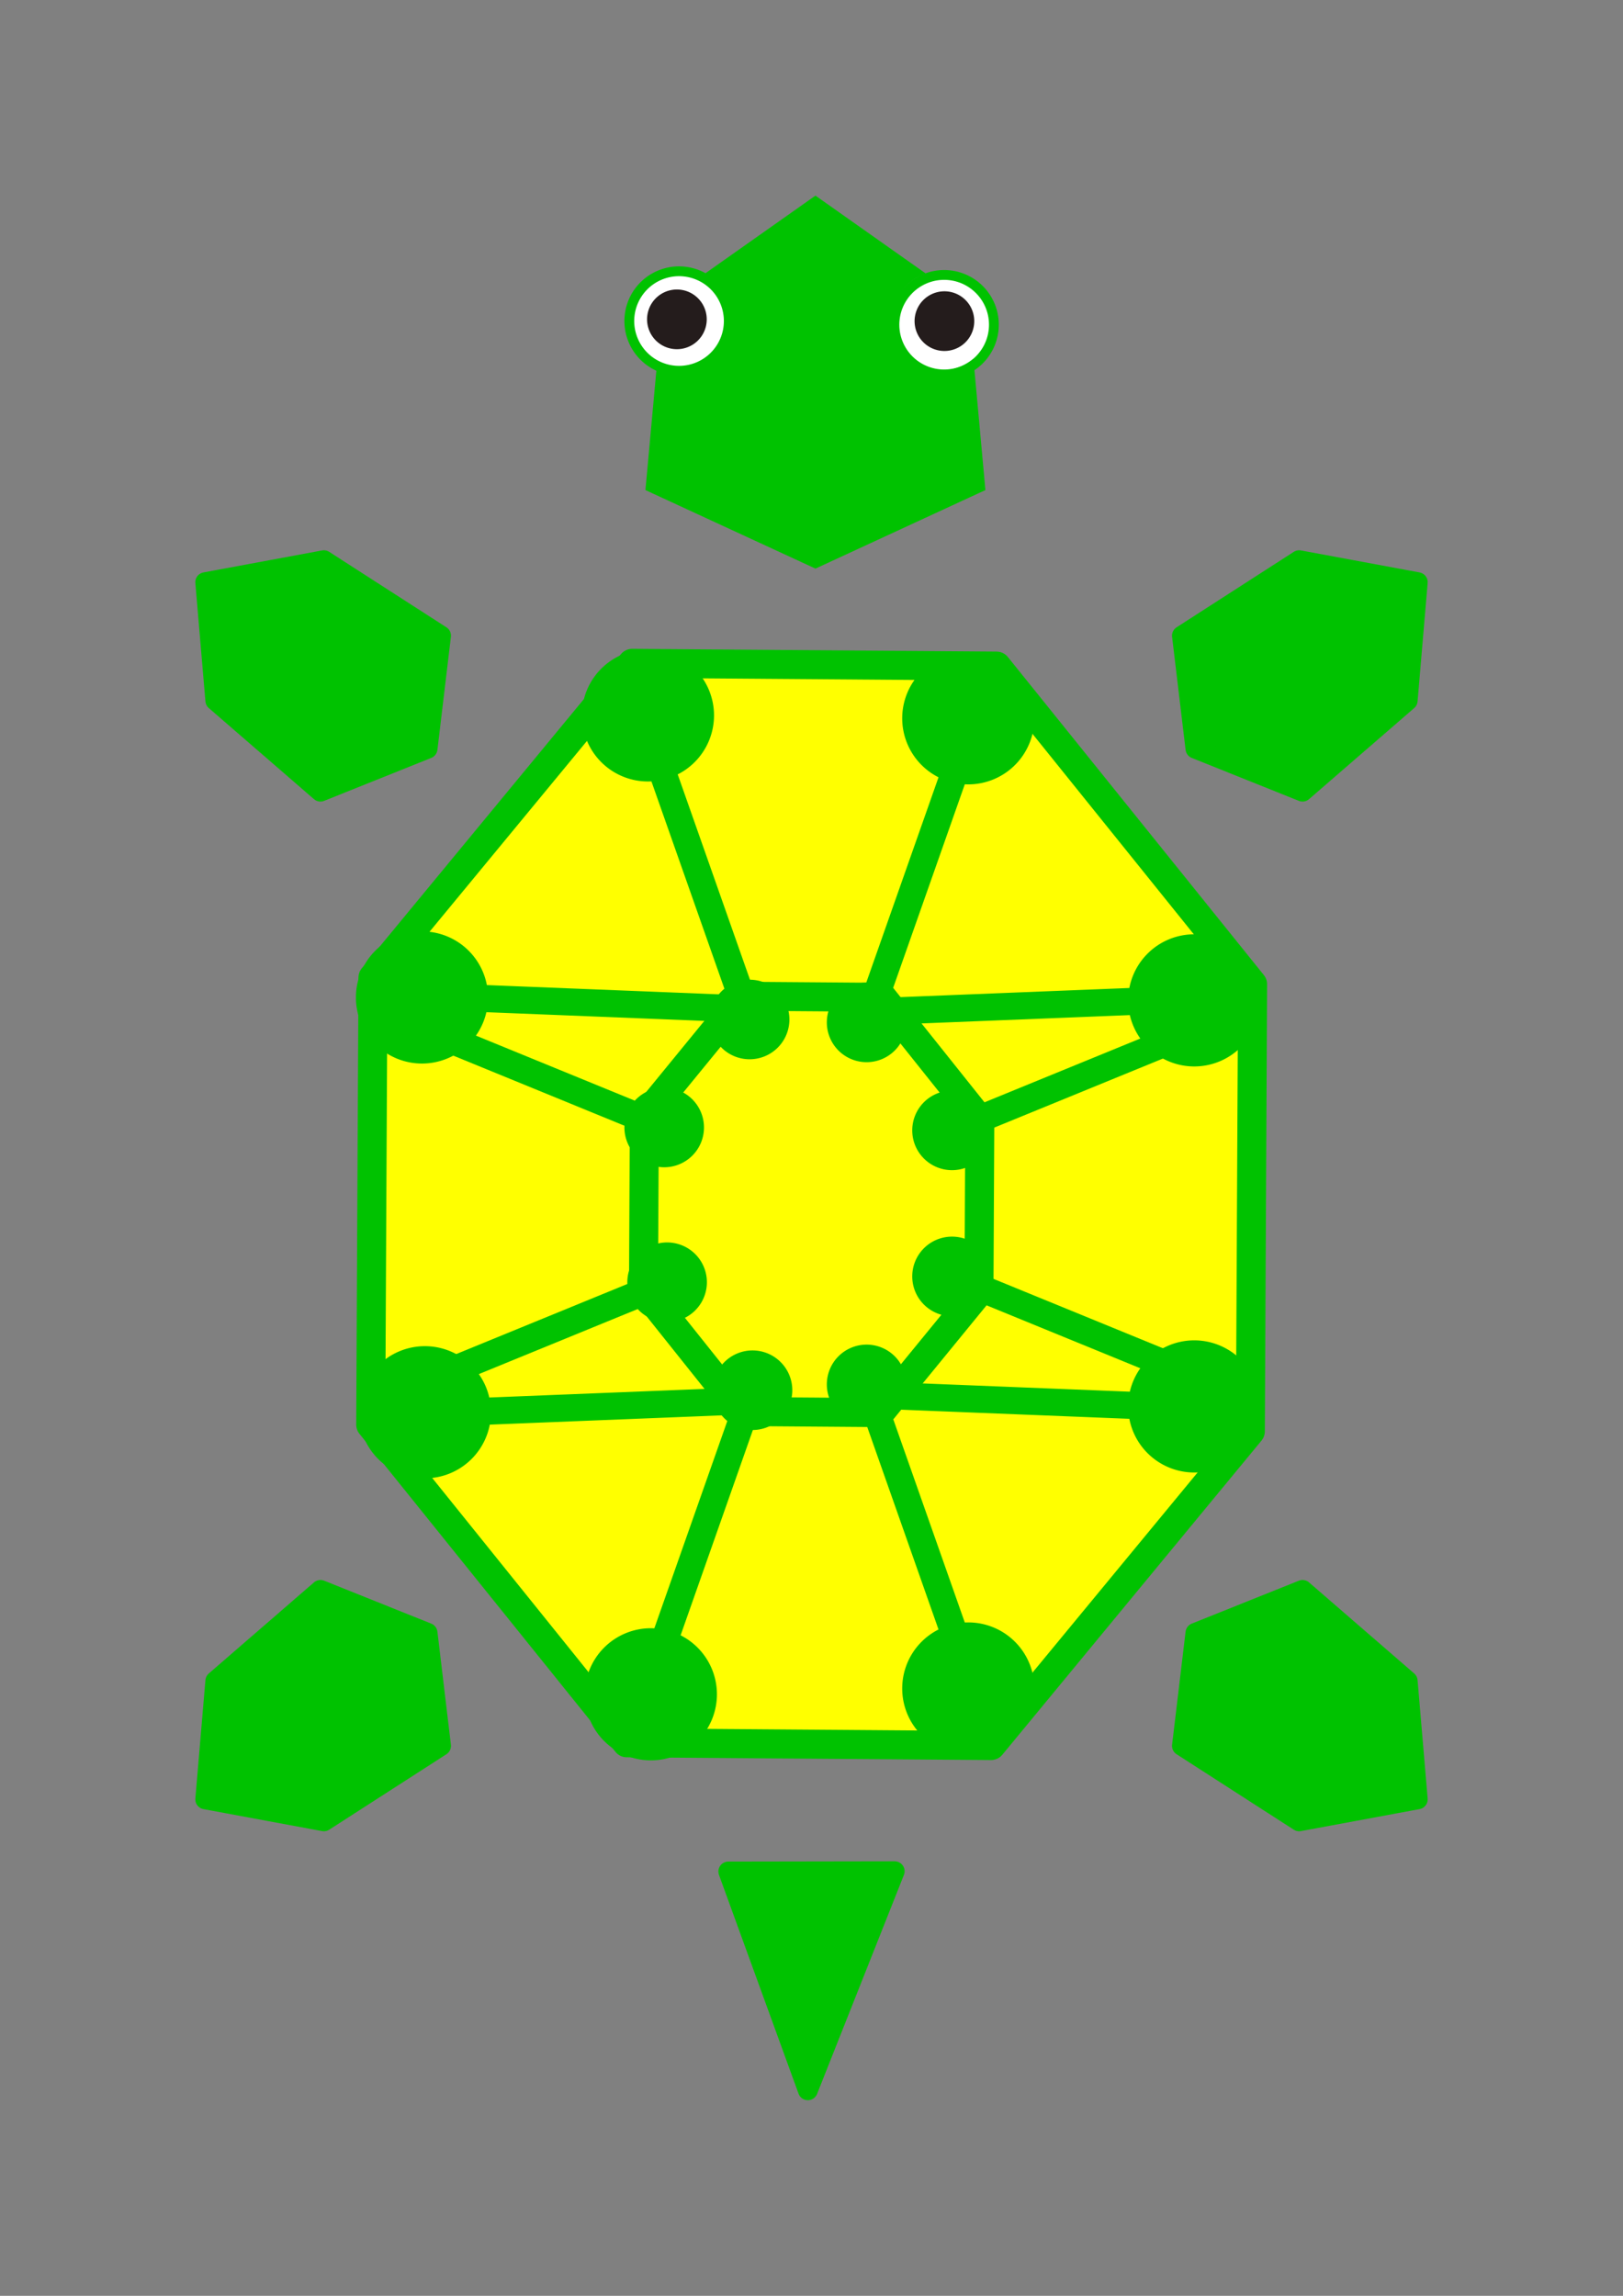
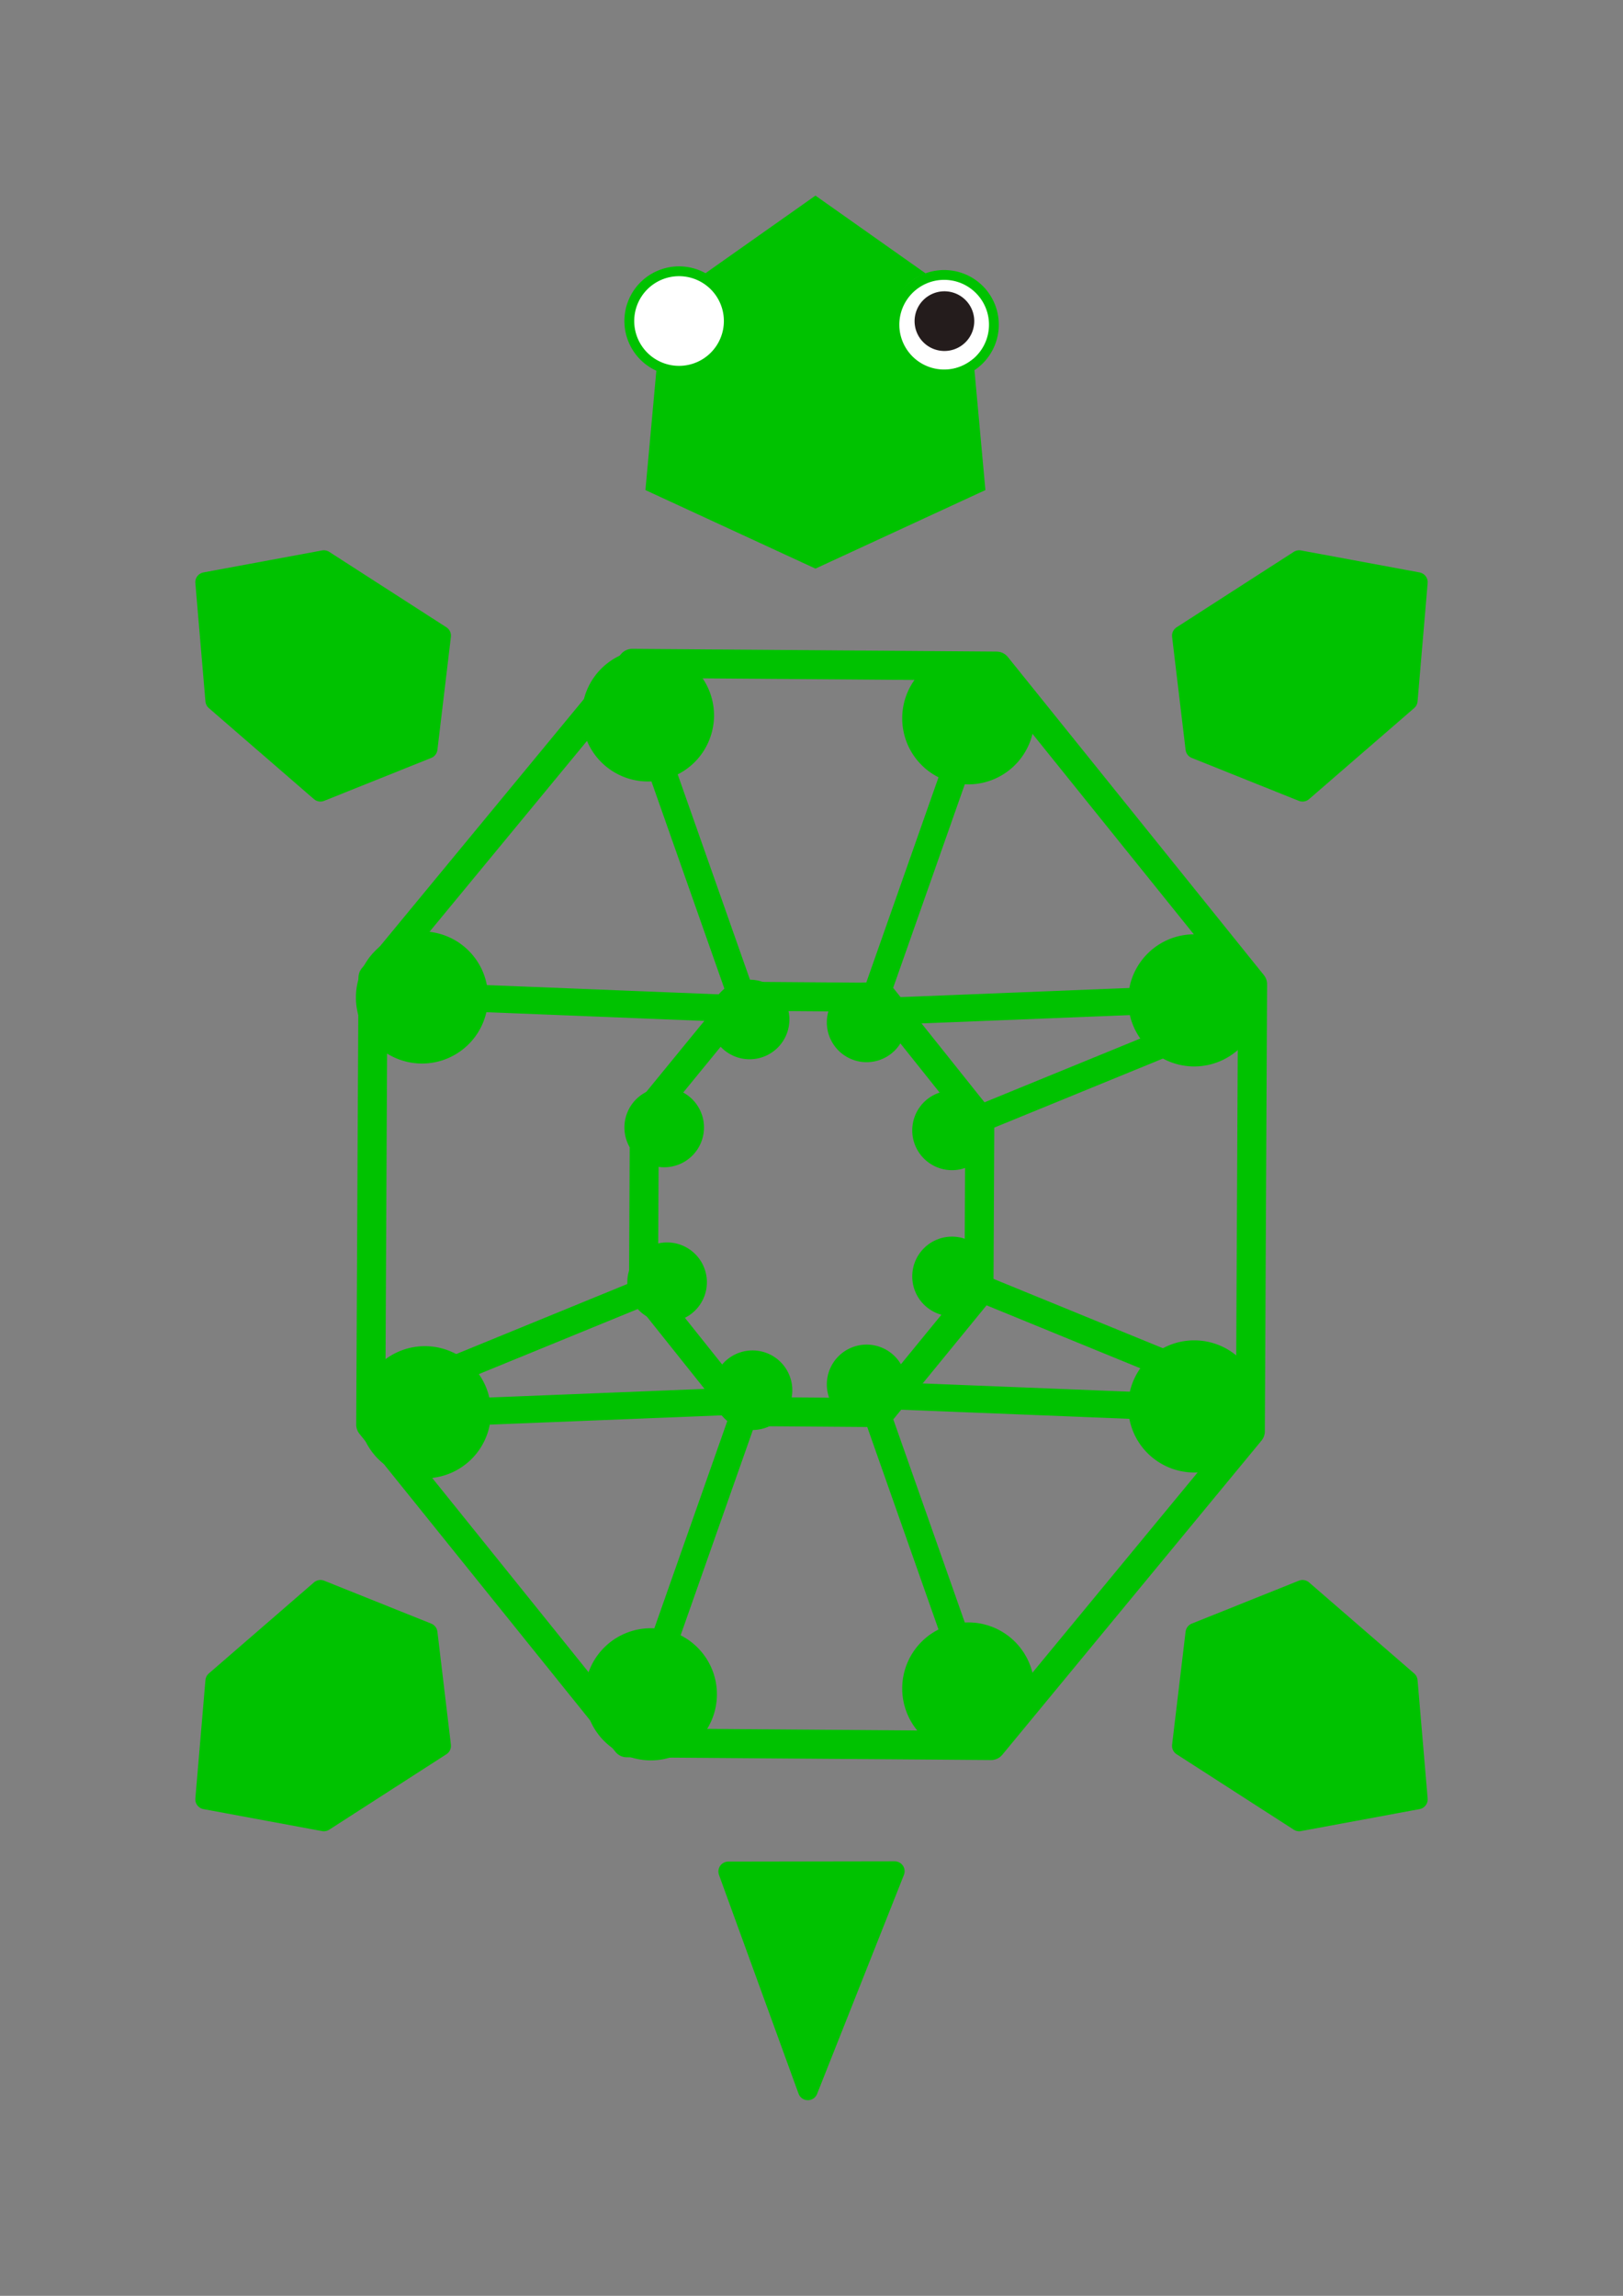
<svg xmlns="http://www.w3.org/2000/svg" xmlns:ns1="http://www.inkscape.org/namespaces/inkscape" xmlns:ns2="http://sodipodi.sourceforge.net/DTD/sodipodi-0.dtd" width="210mm" height="297mm" viewBox="0 0 744.094 1052.362" id="svg4896" version="1.1" ns1:version="0.91 r13725" ns2:docname="logo.svg" ns1:export-filename="/home/jerome/Projects/wildturtles/logo.svg.png" ns1:export-xdpi="300" ns1:export-ydpi="300">
  <rect x="0" y="0" width="744.094" height="1052.362" fill="#808080" stroke="none" />
  <defs id="defs4898" />
  <ns2:namedview id="base" pagecolor="#ffffff" bordercolor="#666666" borderopacity="1.0" ns1:pageopacity="0.0" ns1:pageshadow="2" ns1:zoom="0.35" ns1:cx="-380.71429" ns1:cy="369.68495" ns1:document-units="px" ns1:current-layer="layer1" showgrid="false" ns1:window-width="1638" ns1:window-height="987" ns1:window-x="280" ns1:window-y="31" ns1:window-maximized="1" />
  <g ns1:label="Calque 1" ns1:groupmode="layer" id="layer1">
    <g id="g5862" transform="translate(22.488,180.044)">
      <path ns1:connector-curvature="0" id="circle5858" d="m 433.099,-31.924 a 22.207,22.207 0 0 1 -22.207,22.207 22.207,22.207 0 0 1 -22.207,-22.207 22.207,22.207 0 0 1 22.207,-22.207 22.207,22.207 0 0 1 22.207,22.207 z" style="opacity:1;fill:#ffffff;fill-opacity:1;stroke:none;stroke-width:3.3;stroke-linejoin:round;stroke-miterlimit:4;stroke-dasharray:none;stroke-opacity:0.895" />
      <path ns1:connector-curvature="0" id="path5856" d="m 311.179,-33.086 a 22.207,22.207 0 0 1 -22.207,22.207 22.207,22.207 0 0 1 -22.207,-22.207 22.207,22.207 0 0 1 22.207,-22.207 22.207,22.207 0 0 1 22.207,22.207" style="opacity:1;fill:#ffffff;fill-opacity:1;stroke:none;stroke-width:3.3;stroke-linejoin:round;stroke-miterlimit:4;stroke-dasharray:none;stroke-opacity:0.895" />
      <g transform="translate(-22.488,-180.044)" id="g4774">
-         <path ns1:connector-curvature="0" id="path4340" d="m 456.166,797.121 -165.77,1.255 -117.94,-142.97 -1.022,-203.444 116.494,-144.744 165.77,-1.255 117.94,142.97 1.022,203.445 z" style="fill:#ffff00;fill-opacity:1;stroke:none" />
        <path ns1:connector-curvature="0" id="path4419" d="m 541.884,800.284 6.187,-51.82 49.106,-19.681 48.201,41.74 4.624,54.271 -54.388,10.08 z" style="fill:#00c200;fill-opacity:1;stroke:#00c200;stroke-width:9.094;stroke-linecap:round;stroke-linejoin:round;stroke-miterlimit:4;stroke-dasharray:none;stroke-opacity:1" />
        <path ns1:connector-curvature="0" id="path4423" d="m 541.884,291.376 6.187,51.82 49.106,19.681 48.201,-41.74 4.624,-54.271 -54.388,-10.08 z" style="fill:#00c200;fill-opacity:1;stroke:#00c200;stroke-width:9.094;stroke-linecap:round;stroke-linejoin:round;stroke-miterlimit:4;stroke-dasharray:none;stroke-opacity:1" />
        <path ns1:connector-curvature="0" id="path4425" d="m 370.379,958.15 -36.475,-100.289 76.287,-0.121 z" style="fill:#00c200;fill-opacity:1;stroke:#00c200;stroke-width:9.094;stroke-linecap:round;stroke-linejoin:round;stroke-miterlimit:4;stroke-dasharray:none;stroke-opacity:1" />
        <g transform="matrix(0.912,0,0,0.912,34.538,76.073)" id="g4427">
          <path ns1:connector-curvature="0" style="fill:#00c200;fill-opacity:1;fill-rule:nonzero;stroke:none" clip-path="none" d="m 372.062,14.906 -55.906,39.438 c 9.999,4.748 15.942,15.794 13.812,27.188 -2.536,13.572 -15.584,22.505 -29.156,19.969 -3.032,-0.567 -5.819,-1.651 -8.312,-3.156 l -5.906,64.562 L 372.062,202.375 457.5,162.906 451.469,96.938 c -5.528,4.619 -12.991,6.833 -20.625,5.406 -13.572,-2.536 -22.536,-15.584 -20,-29.156 1.728,-9.247 8.357,-16.341 16.688,-19.125 L 372.062,14.906 Z" id="path4429" />
          <path ns1:connector-curvature="0" id="path4431" d="m 23.06,-443.956 a 25,25 0 0 1 -25,25 25,25 0 0 1 -25,-25 25,25 0 0 1 25,-25 25,25 0 0 1 25,25 z" clip-path="none" style="fill:none;stroke:#00c200;stroke-width:4.935;stroke-linecap:round;stroke-linejoin:round;stroke-miterlimit:4;stroke-dasharray:none;stroke-opacity:1" transform="matrix(-0.184,0.983,-0.983,-0.184,0,0)" />
          <path ns1:connector-curvature="0" id="path4433" d="m 45.767,-312.628 a 25,25 0 0 1 -25,25 25,25 0 0 1 -25,-25 25,25 0 0 1 25,-25 25,25 0 0 1 25,25 z" clip-path="none" style="fill:none;stroke:#00c200;stroke-width:4.935;stroke-linecap:round;stroke-linejoin:round;stroke-miterlimit:4;stroke-dasharray:none;stroke-opacity:1" transform="matrix(-0.184,0.983,-0.983,-0.184,0,0)" />
        </g>
-         <path ns1:connector-curvature="0" id="path4435" d="m 307.826,159.83 a 13.678,13.678 0 0 1 -10.933,-15.958 13.678,13.678 0 0 1 15.958,-10.933 13.678,13.678 0 0 1 10.933,15.958 13.678,13.678 0 0 1 -15.958,10.933 z" style="fill:#241c1c;fill-opacity:1;stroke:none" />
        <path ns1:connector-curvature="0" id="path4437" d="m 430.475,160.651 a 13.678,13.678 0 0 1 -10.933,-15.958 13.678,13.678 0 0 1 15.958,-10.933 13.678,13.678 0 0 1 10.933,15.958 13.678,13.678 0 0 1 -15.958,10.933 z" style="fill:#241c1c;fill-opacity:1;stroke:none" />
        <g id="g4614" transform="translate(975.242,-1285.441)">
          <path style="fill:none;stroke:#00c200;stroke-width:13.294;stroke-linecap:round;stroke-linejoin:round;stroke-miterlimit:4;stroke-dasharray:none;stroke-opacity:1" d="m -570.797,1742.599 -63.707,-0.486 -45.325,55.41 -0.393,78.848 44.77,56.098 63.707,0.486 45.325,-55.41 0.393,-78.848 z" id="path4400" ns1:connector-curvature="0" />
          <path style="fill:none;stroke:#00c200;stroke-width:13.294;stroke-linecap:round;stroke-linejoin:round;stroke-miterlimit:4;stroke-dasharray:none;stroke-opacity:1" d="m -518.359,1590.764 -167.044,-1.264 -118.846,144.031 -1.03,204.955 117.389,145.819 167.044,1.264 118.846,-144.031 1.03,-204.955 z" id="path4402" ns1:connector-curvature="0" />
          <g transform="translate(145.266,558.408)" id="g4521">
            <path style="fill:#00c200;fill-opacity:1;stroke:none" d="m -603.269,1371.716 a 30.287,30.287 0 0 1 30.287,-30.287 30.287,30.287 0 0 1 30.287,30.287 30.287,30.287 0 0 1 -30.287,30.287 30.287,30.287 0 0 1 -30.287,-30.287 z" id="path4507" ns1:connector-curvature="0" />
            <path style="fill:#00c200;fill-opacity:1;stroke:none" d="m -702.273,1312.119 a 18.238,18.238 0 0 1 18.238,-18.238 18.238,18.238 0 0 1 18.238,18.238 18.238,18.238 0 0 1 -18.238,18.238 18.238,18.238 0 0 1 -18.238,-18.238 z" id="path4509" ns1:connector-curvature="0" />
            <path style="fill:#00c200;fill-opacity:1;stroke:#00c200;stroke-width:9.094;stroke-linecap:round;stroke-linejoin:round;stroke-miterlimit:4;stroke-dasharray:none;stroke-opacity:1" d="m -681.844,1474.049 -2.792,2.106 -39.054,-110.943 2.792,-2.106 z" id="path4511" ns1:connector-curvature="0" />
            <path style="fill:#00c200;fill-opacity:1;stroke:none" d="m -741.432,1361.621 a 18.238,18.238 0 0 1 18.238,-18.238 18.238,18.238 0 0 1 18.238,18.238 18.238,18.238 0 0 1 -18.238,18.238 18.238,18.238 0 0 1 -18.238,-18.238 z" id="path4513" ns1:connector-curvature="0" />
            <path style="fill:#00c200;fill-opacity:1;stroke:none" d="m -706.872,1501.007 a 30.287,30.287 0 0 1 30.287,-30.287 30.287,30.287 0 0 1 30.287,30.287 30.287,30.287 0 0 1 -30.287,30.287 30.287,30.287 0 0 1 -30.287,-30.287 z" id="path4515" ns1:connector-curvature="0" />
            <path ns1:connector-curvature="0" id="path4517" d="m -565.573,1358.872 -0.282,3.486 -108.849,-44.559 0.282,-3.486 z" style="fill:#00c200;fill-opacity:1;stroke:#00c200;stroke-width:9.094;stroke-linecap:round;stroke-linejoin:round;stroke-miterlimit:4;stroke-dasharray:none;stroke-opacity:1" />
            <path style="fill:#00c200;fill-opacity:1;stroke:#00c200;stroke-width:9.094;stroke-linecap:round;stroke-linejoin:round;stroke-miterlimit:4;stroke-dasharray:none;stroke-opacity:1" d="m -599.156,1369.647 0.926,3.372 -117.523,-4.692 -0.926,-3.372 z" id="path4519" ns1:connector-curvature="0" />
          </g>
          <g id="g4530" transform="matrix(-1,0,0,1,-1353.428,561.074)">
            <path ns1:connector-curvature="0" id="path4532" d="m -603.269,1371.716 a 30.287,30.287 0 0 1 30.287,-30.287 30.287,30.287 0 0 1 30.287,30.287 30.287,30.287 0 0 1 -30.287,30.287 30.287,30.287 0 0 1 -30.287,-30.287 z" style="fill:#00c200;fill-opacity:1;stroke:none" />
            <path ns1:connector-curvature="0" id="path4534" d="m -702.273,1312.119 a 18.238,18.238 0 0 1 18.238,-18.238 18.238,18.238 0 0 1 18.238,18.238 18.238,18.238 0 0 1 -18.238,18.238 18.238,18.238 0 0 1 -18.238,-18.238 z" style="fill:#00c200;fill-opacity:1;stroke:none" />
            <path ns1:connector-curvature="0" id="path4536" d="m -681.844,1474.049 -2.792,2.106 -39.054,-110.943 2.792,-2.106 z" style="fill:#00c200;fill-opacity:1;stroke:#00c200;stroke-width:9.094;stroke-linecap:round;stroke-linejoin:round;stroke-miterlimit:4;stroke-dasharray:none;stroke-opacity:1" />
            <path ns1:connector-curvature="0" id="path4538" d="m -741.432,1361.621 a 18.238,18.238 0 0 1 18.238,-18.238 18.238,18.238 0 0 1 18.238,18.238 18.238,18.238 0 0 1 -18.238,18.238 18.238,18.238 0 0 1 -18.238,-18.238 z" style="fill:#00c200;fill-opacity:1;stroke:none" />
            <path ns1:connector-curvature="0" id="path4540" d="m -706.872,1501.007 a 30.287,30.287 0 0 1 30.287,-30.287 30.287,30.287 0 0 1 30.287,30.287 30.287,30.287 0 0 1 -30.287,30.287 30.287,30.287 0 0 1 -30.287,-30.287 z" style="fill:#00c200;fill-opacity:1;stroke:none" />
            <path style="fill:#00c200;fill-opacity:1;stroke:#00c200;stroke-width:9.094;stroke-linecap:round;stroke-linejoin:round;stroke-miterlimit:4;stroke-dasharray:none;stroke-opacity:1" d="m -565.573,1358.872 -0.282,3.486 -108.849,-44.559 0.282,-3.486 z" id="path4542" ns1:connector-curvature="0" />
            <path ns1:connector-curvature="0" id="path4544" d="m -599.156,1369.647 0.926,3.372 -117.523,-4.692 -0.926,-3.372 z" style="fill:#00c200;fill-opacity:1;stroke:#00c200;stroke-width:9.094;stroke-linecap:round;stroke-linejoin:round;stroke-miterlimit:4;stroke-dasharray:none;stroke-opacity:1" />
          </g>
          <g transform="matrix(-1,0,0,-1,-1354.76,3114.376)" id="g4546">
            <path style="fill:#00c200;fill-opacity:1;stroke:none" d="m -603.269,1371.716 a 30.287,30.287 0 0 1 30.287,-30.287 30.287,30.287 0 0 1 30.287,30.287 30.287,30.287 0 0 1 -30.287,30.287 30.287,30.287 0 0 1 -30.287,-30.287 z" id="path4548" ns1:connector-curvature="0" />
            <path style="fill:#00c200;fill-opacity:1;stroke:none" d="m -702.273,1312.119 a 18.238,18.238 0 0 1 18.238,-18.238 18.238,18.238 0 0 1 18.238,18.238 18.238,18.238 0 0 1 -18.238,18.238 18.238,18.238 0 0 1 -18.238,-18.238 z" id="path4550" ns1:connector-curvature="0" />
            <path style="fill:#00c200;fill-opacity:1;stroke:#00c200;stroke-width:9.094;stroke-linecap:round;stroke-linejoin:round;stroke-miterlimit:4;stroke-dasharray:none;stroke-opacity:1" d="m -681.844,1474.049 -2.792,2.106 -39.054,-110.943 2.792,-2.106 z" id="path4552" ns1:connector-curvature="0" />
            <path style="fill:#00c200;fill-opacity:1;stroke:none" d="m -741.432,1361.621 a 18.238,18.238 0 0 1 18.238,-18.238 18.238,18.238 0 0 1 18.238,18.238 18.238,18.238 0 0 1 -18.238,18.238 18.238,18.238 0 0 1 -18.238,-18.238 z" id="path4554" ns1:connector-curvature="0" />
            <path style="fill:#00c200;fill-opacity:1;stroke:none" d="m -706.872,1501.007 a 30.287,30.287 0 0 1 30.287,-30.287 30.287,30.287 0 0 1 30.287,30.287 30.287,30.287 0 0 1 -30.287,30.287 30.287,30.287 0 0 1 -30.287,-30.287 z" id="path4556" ns1:connector-curvature="0" />
-             <path ns1:connector-curvature="0" id="path4558" d="m -565.573,1358.872 -0.282,3.486 -108.849,-44.559 0.282,-3.486 z" style="fill:#00c200;fill-opacity:1;stroke:#00c200;stroke-width:9.094;stroke-linecap:round;stroke-linejoin:round;stroke-miterlimit:4;stroke-dasharray:none;stroke-opacity:1" />
            <path style="fill:#00c200;fill-opacity:1;stroke:#00c200;stroke-width:9.094;stroke-linecap:round;stroke-linejoin:round;stroke-miterlimit:4;stroke-dasharray:none;stroke-opacity:1" d="m -599.156,1369.647 0.926,3.372 -117.523,-4.692 -0.926,-3.372 z" id="path4560" ns1:connector-curvature="0" />
          </g>
          <g id="g4562" transform="matrix(1,0,0,-1,145.266,3115.708)">
            <path ns1:connector-curvature="0" id="path4564" d="m -603.269,1371.716 a 30.287,30.287 0 0 1 30.287,-30.287 30.287,30.287 0 0 1 30.287,30.287 30.287,30.287 0 0 1 -30.287,30.287 30.287,30.287 0 0 1 -30.287,-30.287 z" style="fill:#00c200;fill-opacity:1;stroke:none" />
            <path ns1:connector-curvature="0" id="path4566" d="m -702.273,1312.119 a 18.238,18.238 0 0 1 18.238,-18.238 18.238,18.238 0 0 1 18.238,18.238 18.238,18.238 0 0 1 -18.238,18.238 18.238,18.238 0 0 1 -18.238,-18.238 z" style="fill:#00c200;fill-opacity:1;stroke:none" />
            <path ns1:connector-curvature="0" id="path4568" d="m -681.844,1474.049 -2.792,2.106 -39.054,-110.943 2.792,-2.106 z" style="fill:#00c200;fill-opacity:1;stroke:#00c200;stroke-width:9.094;stroke-linecap:round;stroke-linejoin:round;stroke-miterlimit:4;stroke-dasharray:none;stroke-opacity:1" />
            <path ns1:connector-curvature="0" id="path4570" d="m -741.432,1361.621 a 18.238,18.238 0 0 1 18.238,-18.238 18.238,18.238 0 0 1 18.238,18.238 18.238,18.238 0 0 1 -18.238,18.238 18.238,18.238 0 0 1 -18.238,-18.238 z" style="fill:#00c200;fill-opacity:1;stroke:none" />
            <path ns1:connector-curvature="0" id="path4572" d="m -706.872,1501.007 a 30.287,30.287 0 0 1 30.287,-30.287 30.287,30.287 0 0 1 30.287,30.287 30.287,30.287 0 0 1 -30.287,30.287 30.287,30.287 0 0 1 -30.287,-30.287 z" style="fill:#00c200;fill-opacity:1;stroke:none" />
            <path style="fill:#00c200;fill-opacity:1;stroke:#00c200;stroke-width:9.094;stroke-linecap:round;stroke-linejoin:round;stroke-miterlimit:4;stroke-dasharray:none;stroke-opacity:1" d="m -565.573,1358.872 -0.282,3.486 -108.849,-44.559 0.282,-3.486 z" id="path4574" ns1:connector-curvature="0" />
            <path ns1:connector-curvature="0" id="path4576" d="m -599.156,1369.647 0.926,3.372 -117.523,-4.692 -0.926,-3.372 z" style="fill:#00c200;fill-opacity:1;stroke:#00c200;stroke-width:9.094;stroke-linecap:round;stroke-linejoin:round;stroke-miterlimit:4;stroke-dasharray:none;stroke-opacity:1" />
          </g>
        </g>
        <path style="fill:#00c200;fill-opacity:1;stroke:#00c200;stroke-width:9.094;stroke-linecap:round;stroke-linejoin:round;stroke-miterlimit:4;stroke-dasharray:none;stroke-opacity:1" d="m 202.21,800.284 -6.187,-51.82 -49.106,-19.681 -48.201,41.74 -4.624,54.271 54.388,10.08 z" id="path4674" ns1:connector-curvature="0" />
        <path style="fill:#00c200;fill-opacity:1;stroke:#00c200;stroke-width:9.094;stroke-linecap:round;stroke-linejoin:round;stroke-miterlimit:4;stroke-dasharray:none;stroke-opacity:1" d="m 202.21,291.376 -6.187,51.82 -49.106,19.681 -48.201,-41.74 -4.624,-54.271 54.388,-10.08 z" id="path4676" ns1:connector-curvature="0" />
      </g>
    </g>
  </g>
</svg>